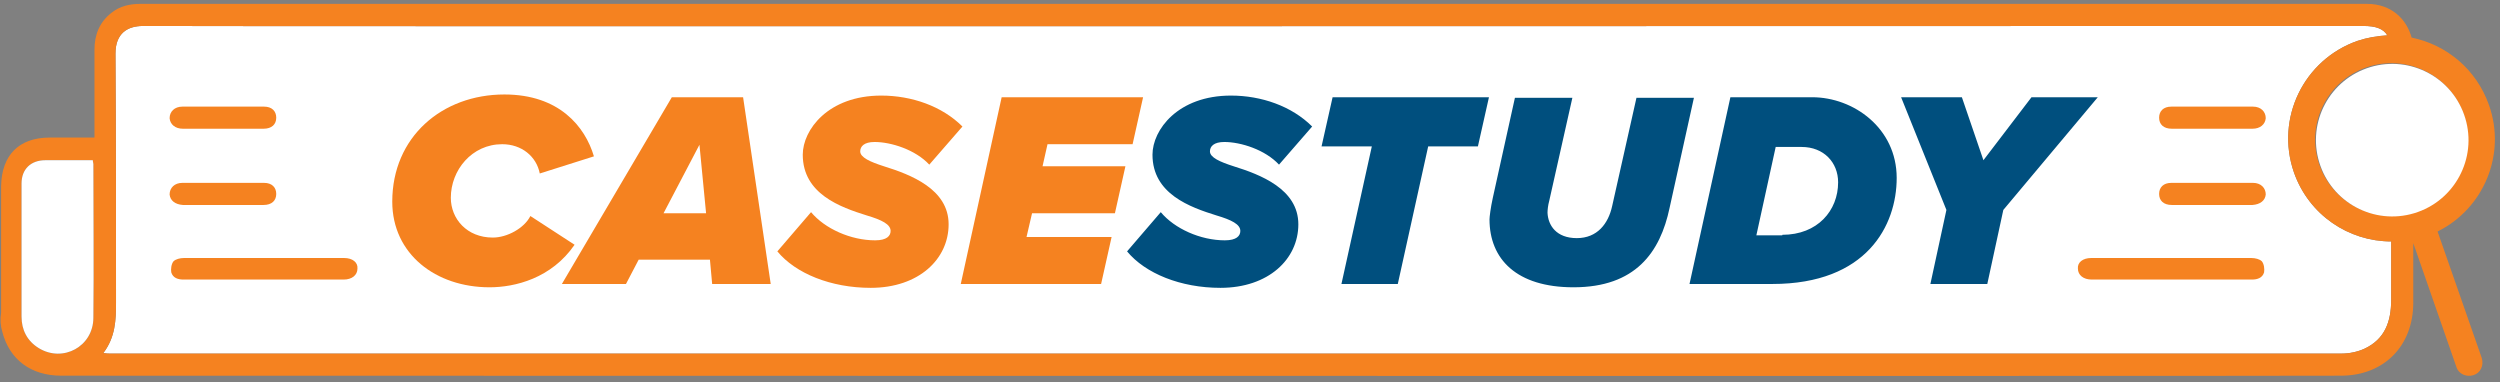
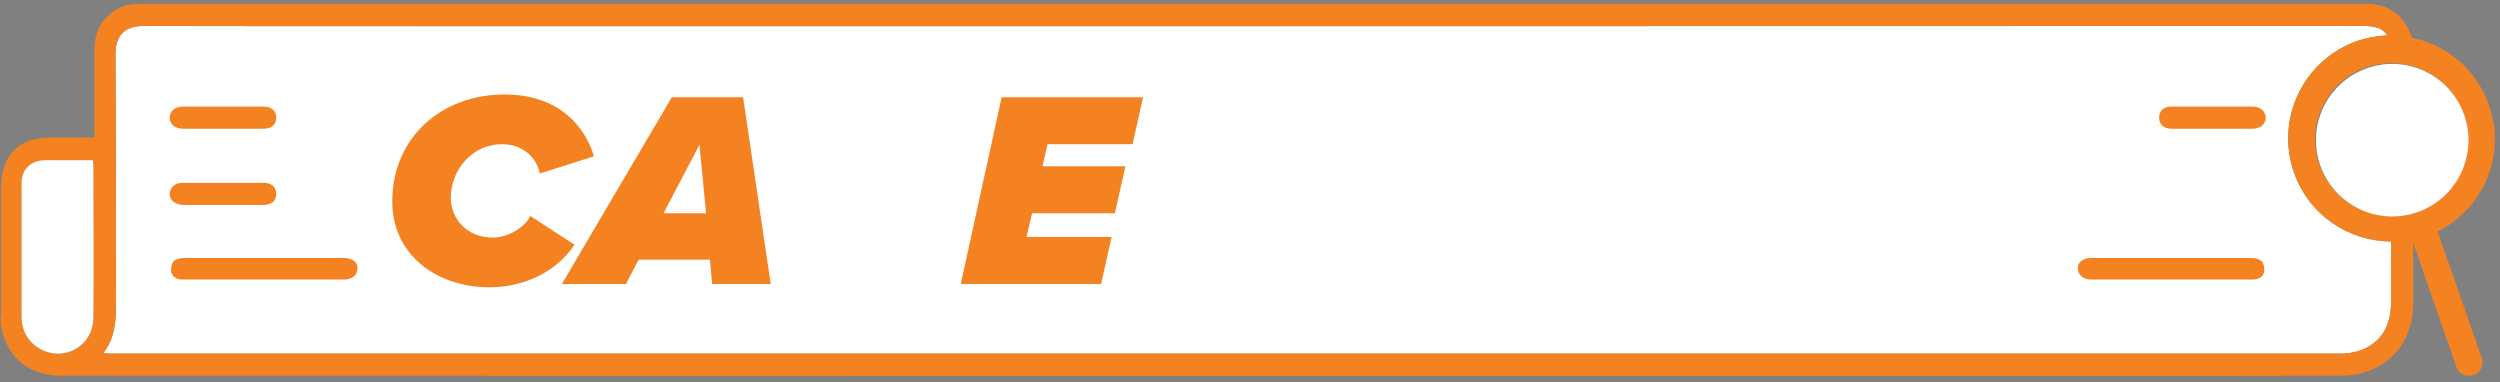
<svg xmlns="http://www.w3.org/2000/svg" version="1.1" id="Layer_3" x="0px" y="0px" viewBox="0 0 452.5 69.2" style="enable-background:new 0 0 452.5 69.2;" xml:space="preserve">
  <rect x="0" y="0" width="452.5" height="69.2" fill="#808080" stroke="none" />
  <style type="text/css">
	.st0{fill:#FFFFFF;}
	.st1{fill:#F58220;}
	.st2{fill:#004F7E;}
</style>
  <path class="st0" d="M428,63.1c-1.3,0.6-2.8,0.9-4.2,0.9C407.9,64,35.7,64,19.9,64c-0.3,0-0.6,0-1.2-0.1c2.2-2.9,2.3-6,2.3-9.2  c0-15,0-30-0.1-45c0-3.7,2.2-5,5-5c15.2,0.1,386.8,0,401.9,0c2.2,0,3.6,0.5,4.3,1.7c-1.8,0.1-3.6,0.4-5.4,1  c-9.7,3.4-14.9,14-11.5,23.8c2.7,7.7,9.9,12.5,17.6,12.5c0,3.5,0,7.1,0,10.6C432.8,58.3,431.6,61.4,428,63.1z" />
  <path class="st1" d="M62.3,46.7c-4.9,0-9.8,0-14.6,0c-4.8,0-9.6,0-14.4,0c-0.7,0-1.5,0.2-1.9,0.6c-0.4,0.5-0.5,1.4-0.4,2  c0.3,1,1.2,1.3,2.2,1.3c9.7,0,19.3,0,29,0c1.5,0,2.5-0.8,2.5-2C64.8,47.5,63.8,46.7,62.3,46.7z" />
  <path class="st1" d="M33.1,23.3c2.4,0,4.9,0,7.3,0c2.4,0,4.9,0,7.3,0c1.5,0,2.3-0.8,2.3-2c0-1.2-0.8-2-2.2-2c-4.9,0-9.8,0-14.8,0  c-1.4,0-2.3,0.9-2.3,2.1C30.8,22.5,31.7,23.3,33.1,23.3z" />
  <path class="st1" d="M33.1,37.1c2.4,0,4.9,0,7.3,0c2.4,0,4.9,0,7.3,0c1.5,0,2.3-0.8,2.3-2c0-1.2-0.8-2-2.2-2c-4.9,0-9.8,0-14.8,0  c-1.4,0-2.3,0.9-2.3,2.1C30.8,36.3,31.7,37,33.1,37.1z" />
  <path class="st1" d="M378.5,46.7c4.9,0,9.8,0,14.6,0c4.8,0,9.6,0,14.4,0c0.7,0,1.5,0.2,1.9,0.6c0.4,0.5,0.5,1.4,0.4,2  c-0.3,1-1.2,1.3-2.2,1.3c-9.7,0-19.3,0-29,0c-1.5,0-2.5-0.8-2.5-2C376,47.5,377,46.7,378.5,46.7z" />
  <path class="st1" d="M407.7,23.3c-2.4,0-4.9,0-7.3,0c-2.4,0-4.9,0-7.3,0c-1.5,0-2.3-0.8-2.3-2c0-1.2,0.8-2,2.2-2c4.9,0,9.8,0,14.8,0  c1.4,0,2.3,0.9,2.3,2.1C410,22.5,409.1,23.3,407.7,23.3z" />
-   <path class="st1" d="M407.7,37.1c-2.4,0-4.9,0-7.3,0c-2.4,0-4.9,0-7.3,0c-1.5,0-2.3-0.8-2.3-2c0-1.2,0.8-2,2.2-2c4.9,0,9.8,0,14.8,0  c1.4,0,2.3,0.9,2.3,2.1C410,36.3,409.1,37,407.7,37.1z" />
  <path class="st1" d="M441.2,41.9c8.3-4.1,12.5-13.9,9.3-22.9c-2.3-6.5-7.7-10.9-14-12.2c-0.9-3.3-3.6-6.1-8.1-6.1  c-15.5,0-387.5,0-403,0c-1.9,0-3.7,0.4-5.2,1.6c-2.2,1.7-3.1,4-3.1,6.7c0,5.2,0,10.5,0,15.9c-2.8,0-5.5,0-8.1,0  c-5.6,0-8.7,3.2-8.8,8.8c0,7.6,0,15.3,0,22.9C0,57.8,0.1,59,0.4,60c1.3,5.1,5.2,8,10.7,8c18.7,0,393.9,0.1,412.6,0  c7.8,0,13.1-5.4,13.1-13.2c0-3.6,0-7.2,0-10.8l7.8,22.4c0.4,1.3,1.8,1.9,3.1,1.5c1.3-0.4,1.9-1.8,1.5-3.1L441.2,41.9z M16.9,57.5  c0,5.2-5.5,8.2-9.9,5.5c-2.1-1.3-3.1-3.3-3.1-5.7c0-8,0-16.1,0-24.1c0-2.6,1.7-4.2,4.3-4.2c2.8,0,5.7,0,8.6,0c0,0.3,0.1,0.5,0.1,0.7  C16.9,38.9,17,48.2,16.9,57.5z M428,63.1c-1.3,0.6-2.8,0.9-4.2,0.9C407.9,64,35.7,64,19.9,64c-0.3,0-0.6,0-1.2-0.1  c2.2-2.9,2.3-6,2.3-9.2c0-15,0-30-0.1-45c0-3.7,2.2-5,5-5c15.2,0.1,386.8,0,401.9,0c2.2,0,3.6,0.5,4.3,1.7c-1.8,0.1-3.6,0.4-5.4,1  c-9.7,3.4-14.9,14-11.5,23.8c2.7,7.7,9.9,12.5,17.6,12.5c0,3.5,0,7.1,0,10.6C432.8,58.3,431.6,61.4,428,63.1z M419.8,29.8  c-2.5-7.2,1.3-15.1,8.5-17.6c7.2-2.5,15.1,1.3,17.6,8.5c2.5,7.2-1.3,15.1-8.5,17.6C430.2,40.8,422.3,37,419.8,29.8z" />
  <g>
    <path class="st1" d="M91.3,17.1c9.9,0,14.6,5.8,16.2,11.2l-9.8,3.1c-0.6-3.1-3.3-5.3-6.8-5.3c-5.5,0-9.3,4.7-9.3,9.7   c0,3.8,2.9,7.2,7.6,7.2c2.6,0,5.7-1.7,6.8-3.9l8,5.2C99.8,50.4,93.2,52,88.6,52c-9.7,0-17.6-6-17.6-15.5C71,24.8,80,17.1,91.3,17.1   z" />
    <path class="st1" d="M128.9,51.4l-0.4-4.4h-12.9l-2.3,4.4h-11.6l19.9-33.8h12.9l5,33.8H128.9z M126.6,26.2l-6.5,12.4h7.7   L126.6,26.2z" />
-     <path class="st1" d="M146.8,38.4c2.5,3,7.2,5.1,11.6,5.1c2.1,0,2.8-0.8,2.8-1.7c0-1.2-1.6-2-4.3-2.8c-4.8-1.5-11.6-3.9-11.6-11   c0-4.5,4.6-10.7,14.2-10.7c5.5,0,11,1.9,14.7,5.6l-6,6.9c-2.5-2.7-6.9-4.1-9.9-4.1c-1.9,0-2.6,0.8-2.6,1.7c0,1.1,1.8,1.9,4.3,2.7   c4.8,1.5,11.7,4.1,11.7,10.5c0,6.3-5.4,11.5-14.1,11.5c-7.2,0-13.6-2.6-16.9-6.6L146.8,38.4z" />
    <path class="st1" d="M173.9,51.4l7.4-33.8h25.6l-1.9,8.5h-15.4l-0.9,4h15l-1.9,8.5h-15l-1,4.3h15.4l-1.9,8.5H173.9z" />
-     <path class="st2" d="M210.1,38.4c2.5,3,7.2,5.1,11.6,5.1c2.1,0,2.8-0.8,2.8-1.7c0-1.2-1.6-2-4.3-2.8c-4.8-1.5-11.6-3.9-11.6-11   c0-4.5,4.6-10.7,14.2-10.7c5.5,0,11,1.9,14.7,5.6l-6,6.9c-2.5-2.7-6.9-4.1-9.9-4.1c-1.9,0-2.6,0.8-2.6,1.7c0,1.1,1.8,1.9,4.3,2.7   c4.8,1.5,11.7,4.1,11.7,10.5c0,6.3-5.4,11.5-14.1,11.5c-7.2,0-13.6-2.6-16.9-6.6L210.1,38.4z M242.8,51.4l5.5-24.9h-9.1l2-8.9h28.3   l-2,8.9h-9l-5.5,24.9H242.8z M269.6,39.7c0-0.4,0.2-2.1,0.6-3.9l4-18.1h10.4l-4.2,18.7c-0.2,0.7-0.3,1.6-0.3,2.1   c0.1,2.3,1.6,4.6,5.3,4.6s5.7-2.6,6.4-5.8l4.4-19.6h10.4l-4.4,19.9C300.5,45.7,296,52,284.8,52C274.5,52,269.6,46.9,269.6,39.7z    M328,17.6c7.5,0,15.3,5.6,15.3,14.6c0,8.6-5.4,19.2-22.5,19.2h-15l7.4-33.8H328z M322.6,42.5c6.4,0,10.1-4.4,10.1-9.5   c0-3.6-2.6-6.4-6.6-6.4h-4.7l-3.5,16H322.6z M349.4,51.4l2.9-13.4l-8.2-20.4h11L359,29l8.7-11.4h12L362.6,38l-2.9,13.4H349.4z" />
  </g>
  <path class="st0" d="M16.9,57.5c0,5.2-5.5,8.2-9.9,5.5c-2.1-1.3-3.1-3.3-3.1-5.7c0-8,0-16.1,0-24.1c0-2.6,1.7-4.2,4.3-4.2  c2.8,0,5.7,0,8.6,0c0,0.3,0.1,0.5,0.1,0.7C16.9,38.9,17,48.2,16.9,57.5z" />
  <ellipse transform="matrix(0.958 -0.288 0.288 0.958 11.114 125.876)" class="st0" cx="432.8" cy="25.2" rx="13.8" ry="13.8" />
</svg>